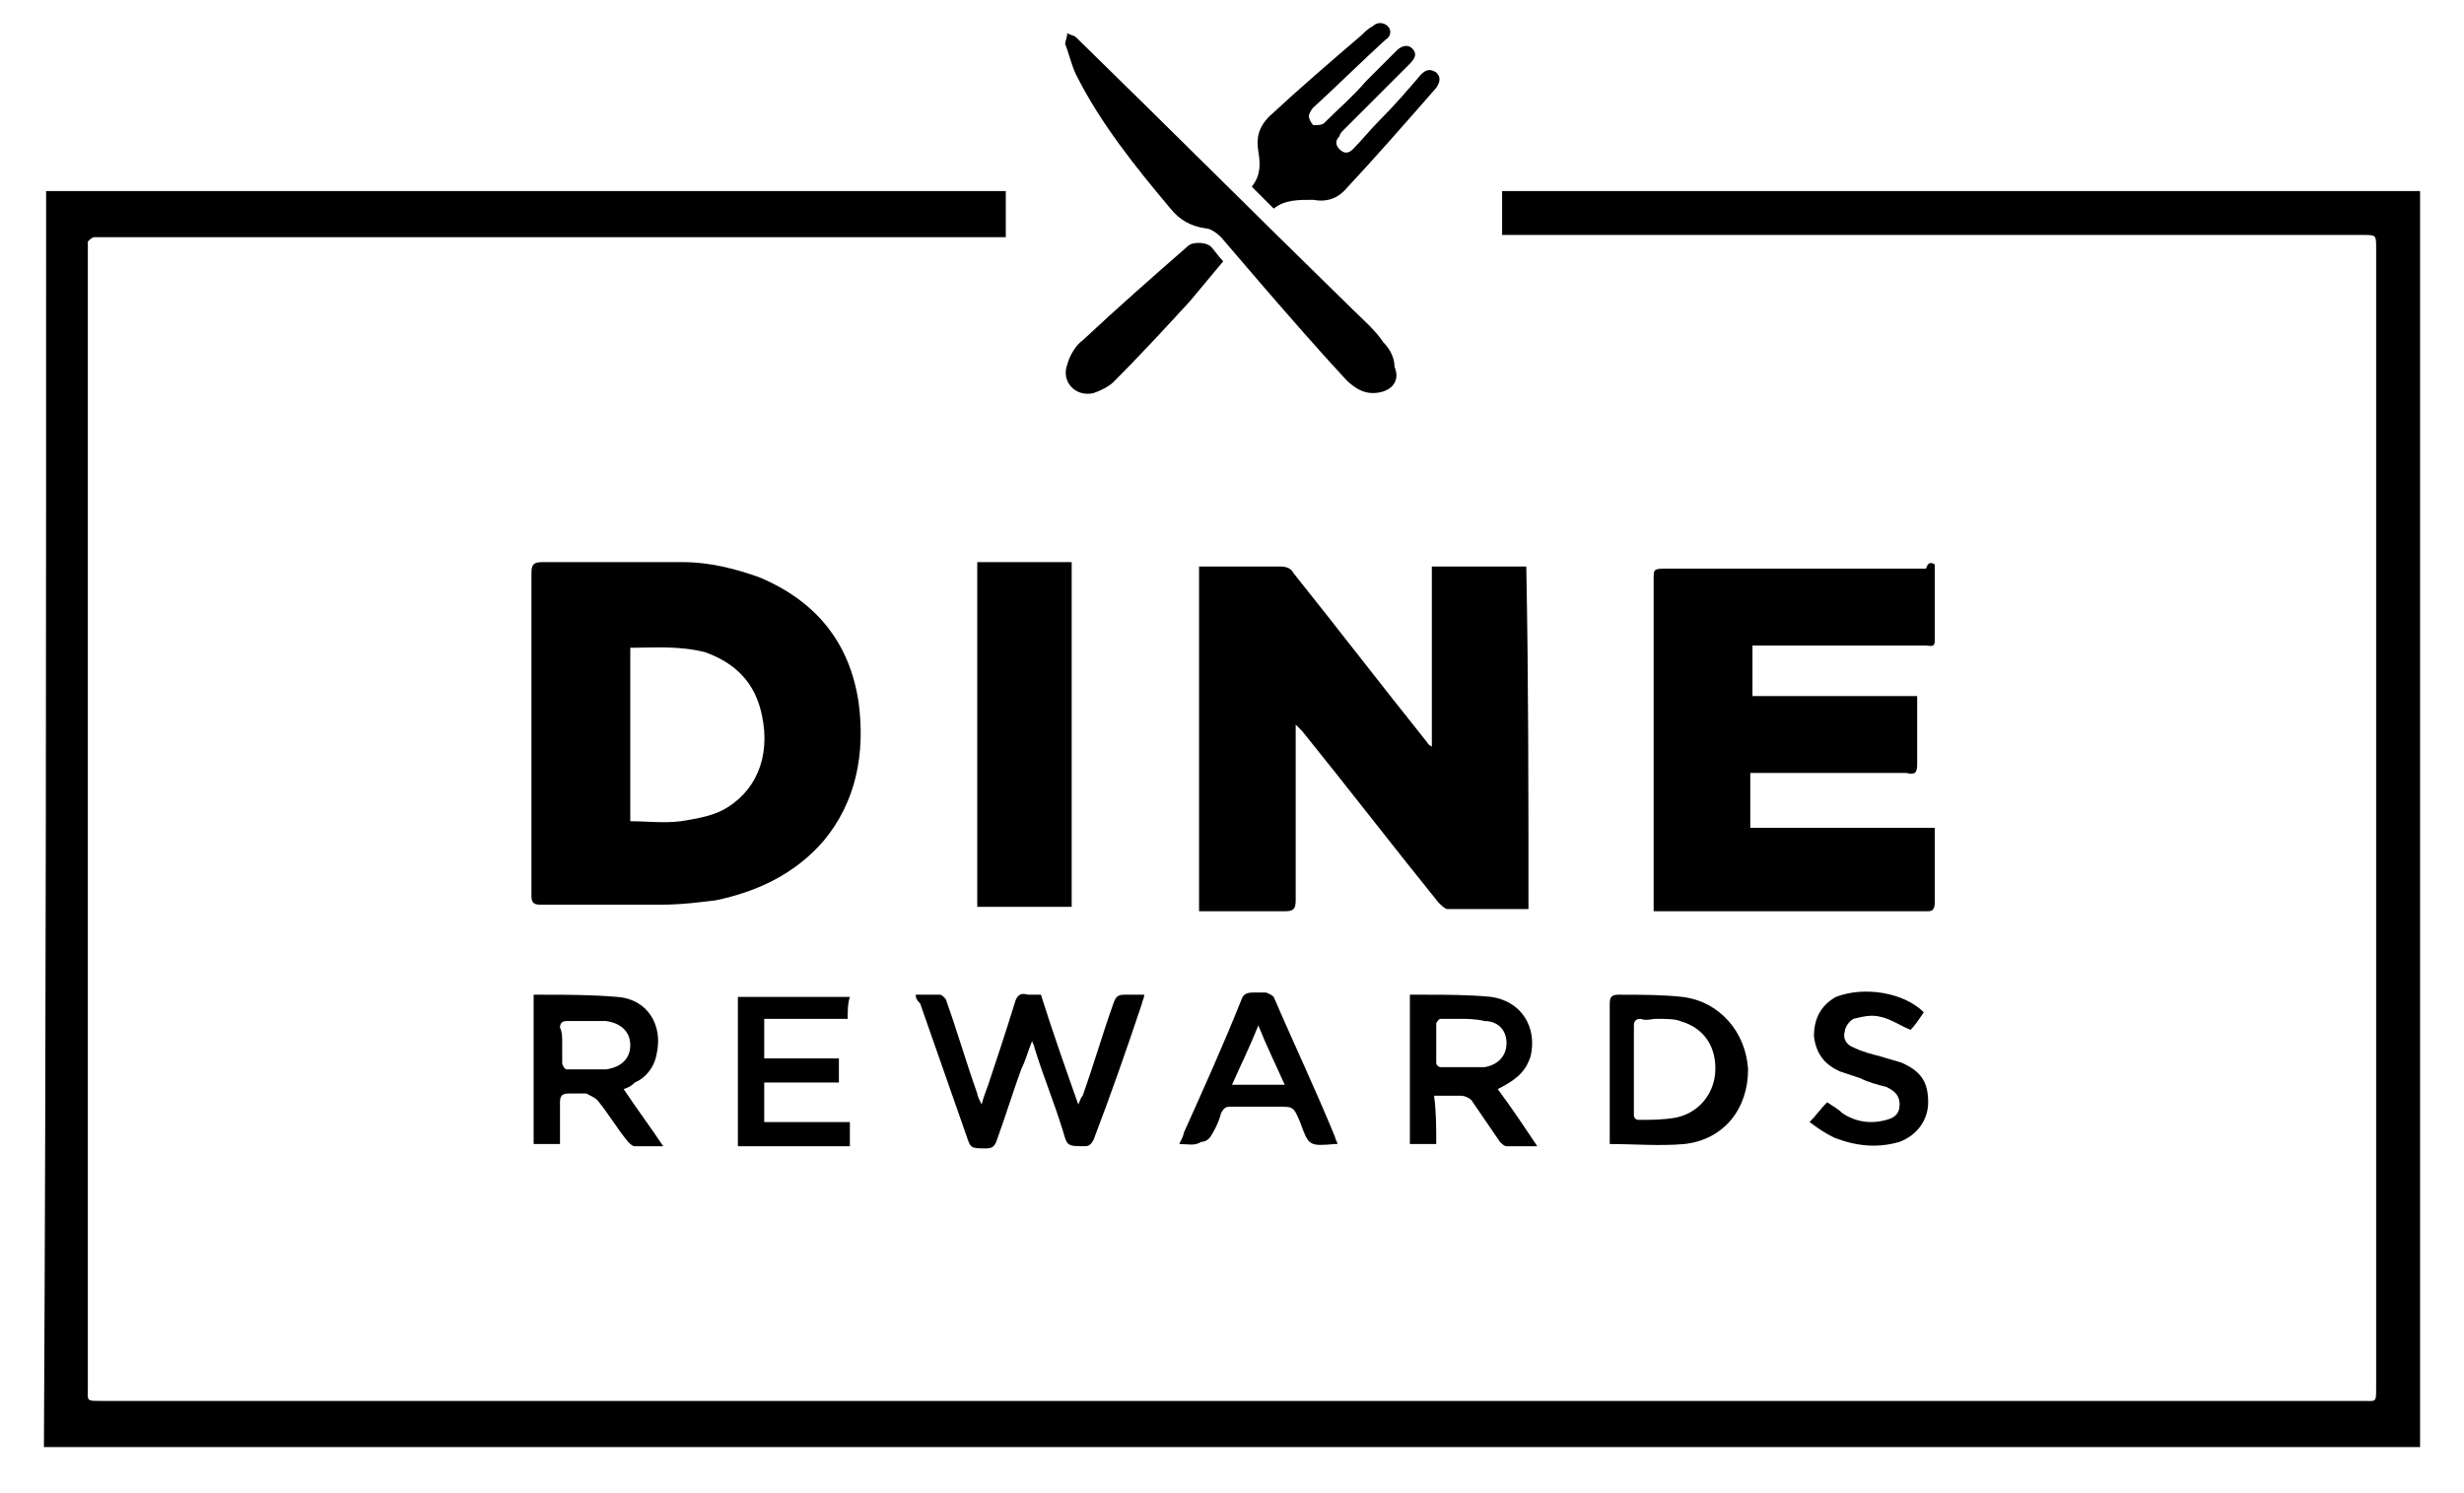
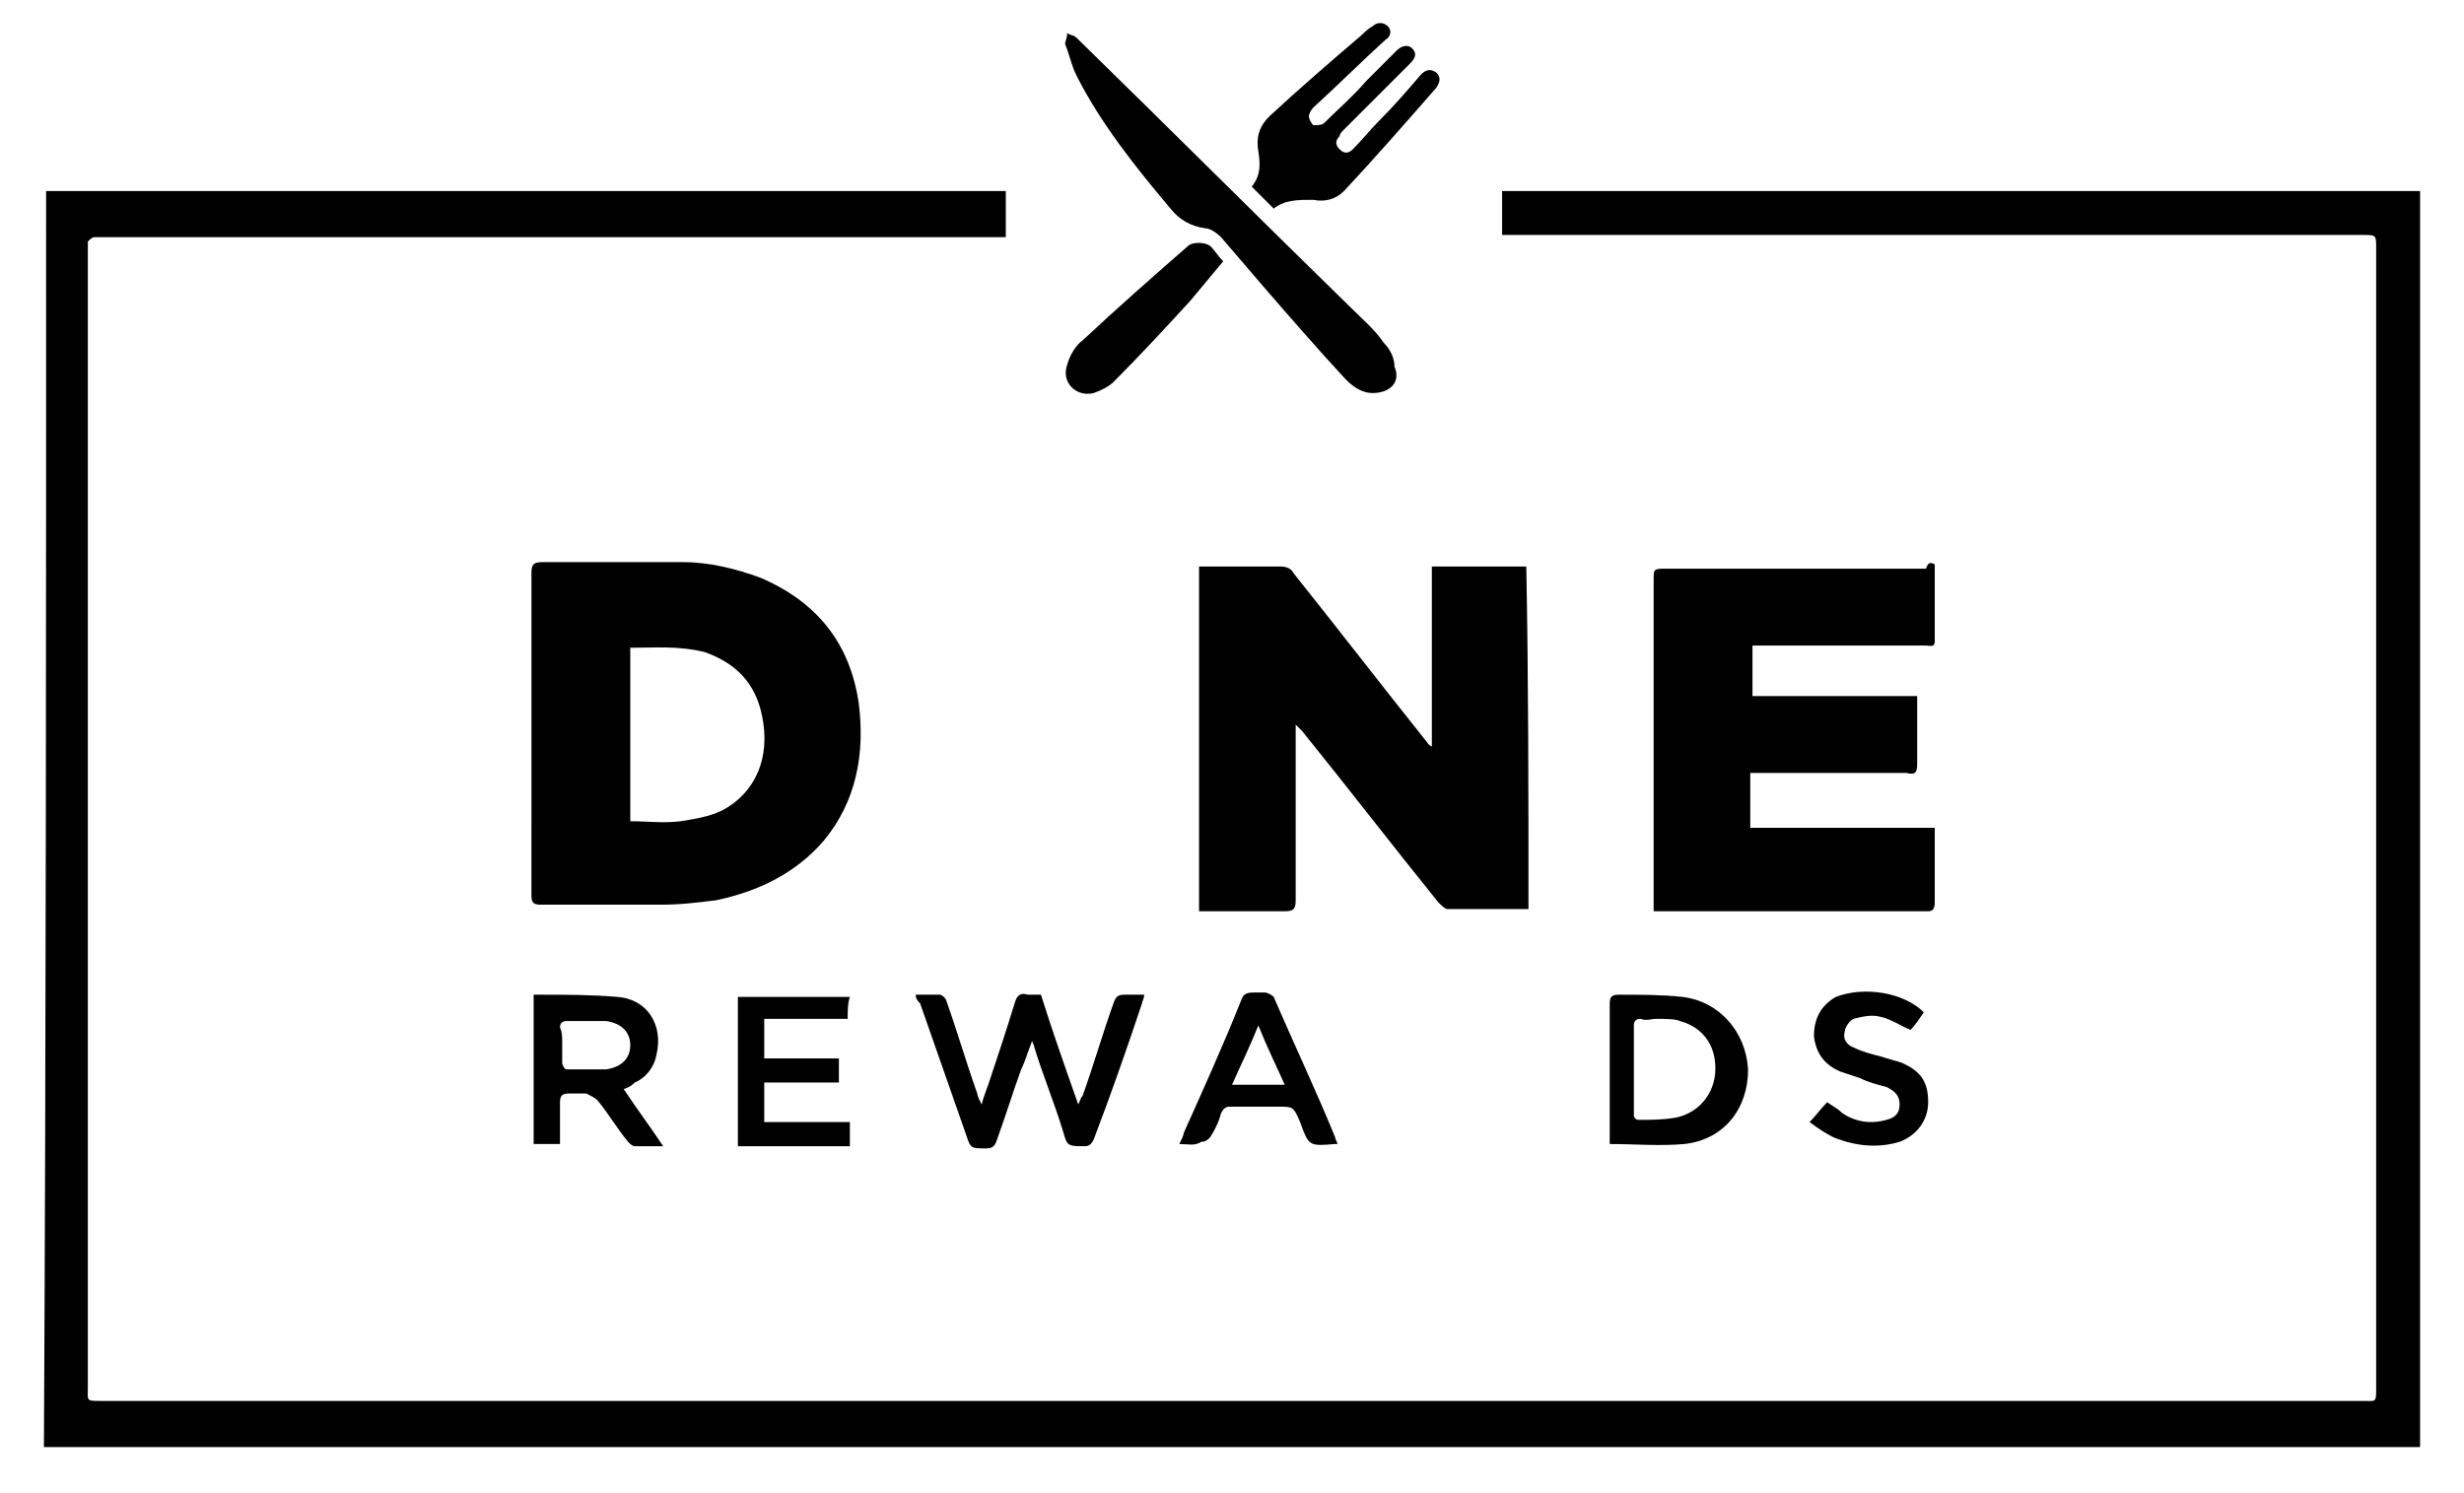
<svg xmlns="http://www.w3.org/2000/svg" version="1.1" id="Layer_1" x="0px" y="0px" viewBox="0 0 112.2 68" style="enable-background:new 0 0 112.2 68;" xml:space="preserve">
  <path d="M2.1,8.7c14.6,0,29.2,0,43.7,0c0,0.7,0,1.3,0,2.1c-0.2,0-0.4,0-0.6,0c-13.5,0-27,0-40.5,0c-0.1,0-0.3,0-0.4,0  c-0.1,0-0.2,0.1-0.3,0.2c0,0.1,0,0.2,0,0.3c0,17.3,0,34.6,0,51.9c0,0.6-0.1,0.6,0.6,0.6c34.3,0,68.6,0,103,0c0.6,0,0.6,0.1,0.6-0.6  c0-17.3,0-34.6,0-51.9c0-0.6,0-0.6-0.6-0.6c-12.9,0-25.7,0-38.6,0c-0.2,0-0.4,0-0.6,0c0-0.7,0-1.4,0-2c13.9,0,27.8,0,41.8,0  c0,19,0,38.1,0,57.2c-36.1,0-72.1,0-108.2,0C2.1,46.8,2.1,27.7,2.1,8.7z" />
  <path d="M69.6,41.4c-1.2,0-2.5,0-3.7,0c-0.1,0-0.3-0.2-0.4-0.3c-2.1-2.6-4.1-5.2-6.2-7.8c-0.1-0.1-0.2-0.2-0.3-0.3  c0,0.1,0,0.3,0,0.4c0,2.5,0,5,0,7.6c0,0.4-0.1,0.5-0.5,0.5c-1.3,0-2.6,0-3.9,0c0-5.2,0-10.5,0-15.7c0.1,0,0.3,0,0.4,0  c1.1,0,2.2,0,3.3,0c0.3,0,0.5,0.1,0.6,0.3c2,2.5,4,5.1,6,7.6c0.1,0.1,0.1,0.2,0.3,0.3c0-2.8,0-5.5,0-8.2c1.5,0,2.9,0,4.3,0  C69.6,30.9,69.6,36.1,69.6,41.4z" />
  <path d="M24.2,33.5c0-2.5,0-4.9,0-7.4c0-0.4,0.1-0.5,0.5-0.5c2.1,0,4.3,0,6.4,0c1.2,0,2.4,0.3,3.5,0.7c2.6,1.1,4.1,3,4.5,5.7  c0.3,2.3-0.1,4.5-1.6,6.3c-1.3,1.5-3,2.3-4.9,2.7c-0.8,0.1-1.6,0.2-2.5,0.2c-1.8,0-3.7,0-5.5,0c-0.3,0-0.4-0.1-0.4-0.4  C24.2,38.5,24.2,36,24.2,33.5z M28.7,29.5c0,2.7,0,5.3,0,7.9c0.8,0,1.5,0.1,2.3,0c0.6-0.1,1.3-0.2,1.9-0.5c1.5-0.8,2.2-2.4,1.8-4.3  c-0.3-1.5-1.2-2.4-2.6-2.9C30.9,29.4,29.8,29.5,28.7,29.5z" />
  <path d="M88.1,25.7c0,1.2,0,2.3,0,3.5c0,0.3-0.2,0.2-0.4,0.2c-1.6,0-3.3,0-4.9,0c-1,0-2,0-3,0c0,0.8,0,1.5,0,2.3c2.5,0,5,0,7.5,0  c0,0.2,0,0.3,0,0.5c0,0.9,0,1.7,0,2.6c0,0.4-0.1,0.5-0.5,0.4c-2.2,0-4.4,0-6.6,0c-0.1,0-0.3,0-0.5,0c0,0.8,0,1.6,0,2.5  c2.8,0,5.6,0,8.4,0c0,0.3,0,0.6,0,0.9c0,0.8,0,1.7,0,2.5c0,0.3-0.1,0.4-0.3,0.4c-4.1,0-8.1,0-12.2,0c-0.1,0-0.2,0-0.3,0  c0-0.2,0-0.3,0-0.4c0-4.9,0-9.9,0-14.8c0-0.3,0-0.4,0.4-0.4c4,0,8,0,12,0C87.8,25.6,87.9,25.6,88.1,25.7z" />
-   <path d="M44.5,41.3c0-5.2,0-10.4,0-15.7c1.4,0,2.9,0,4.3,0c0,5.2,0,10.4,0,15.7C47.4,41.3,46,41.3,44.5,41.3z" />
  <path d="M62.5,17.9c-0.4,0-0.8-0.2-1.2-0.6c-1.3-1.4-2.6-2.9-3.9-4.4c-0.6-0.7-1.2-1.4-1.8-2.1c-0.2-0.2-0.5-0.4-0.7-0.4  c-0.7-0.1-1.2-0.4-1.6-0.9c-1.6-1.9-3.2-3.9-4.3-6.1C48.8,3,48.7,2.5,48.5,2c0-0.1,0.1-0.3,0.1-0.5c0.1,0.1,0.3,0.1,0.4,0.2  c4.2,4.1,8.3,8.2,12.5,12.3c0.5,0.5,1.1,1,1.5,1.6c0.3,0.3,0.5,0.7,0.5,1.1C63.8,17.4,63.3,17.9,62.5,17.9z" />
  <path d="M58,9.5c-0.4-0.4-0.7-0.7-1-1c0.4-0.5,0.4-1,0.3-1.6c-0.1-0.6,0-1.1,0.5-1.6C59.2,4,60.6,2.8,62,1.6  c0.1-0.1,0.3-0.3,0.5-0.4C62.7,1,63,1,63.2,1.2c0.2,0.2,0.1,0.5-0.1,0.6c-1.1,1-2.2,2.1-3.3,3.1c-0.1,0.1-0.2,0.3-0.2,0.4  c0,0.1,0.1,0.3,0.2,0.4c0.2,0,0.4,0,0.5-0.1c0.6-0.6,1.3-1.2,1.9-1.9c0.5-0.5,0.9-0.9,1.4-1.4c0.2-0.2,0.5-0.3,0.7-0.1  c0.2,0.2,0.2,0.4-0.1,0.7c-1,1-2,2-3,3c-0.1,0.1-0.2,0.2-0.2,0.3c-0.2,0.2-0.2,0.4,0,0.6c0.2,0.2,0.4,0.2,0.6,0  c0.4-0.4,0.8-0.9,1.2-1.3c0.7-0.7,1.3-1.4,1.9-2.1c0.2-0.2,0.4-0.3,0.7-0.1c0.2,0.2,0.2,0.4,0,0.7c-1.4,1.6-2.8,3.2-4.2,4.7  c-0.4,0.4-0.9,0.5-1.4,0.4C59.1,9.1,58.5,9.1,58,9.5z" />
  <path d="M41.7,45.3c0.4,0,0.8,0,1.1,0c0.1,0,0.3,0.2,0.3,0.3c0.5,1.4,0.9,2.8,1.4,4.2c0,0.1,0.1,0.3,0.2,0.5  c0.1-0.4,0.2-0.6,0.3-0.9c0.4-1.2,0.8-2.4,1.2-3.7c0.1-0.4,0.3-0.5,0.6-0.4c0.2,0,0.4,0,0.6,0c0.5,1.6,1.1,3.3,1.7,5  c0.1-0.2,0.1-0.3,0.2-0.4c0.5-1.4,0.9-2.8,1.4-4.2c0.1-0.3,0.2-0.4,0.5-0.4c0.3,0,0.5,0,0.9,0c0,0.2-0.1,0.3-0.1,0.4  c-0.7,2.1-1.4,4.1-2.2,6.2c-0.1,0.2-0.2,0.3-0.4,0.3c-0.8,0-0.8,0-1-0.7c-0.4-1.3-0.9-2.5-1.3-3.8c0-0.1-0.1-0.2-0.1-0.3  c-0.2,0.5-0.3,0.9-0.5,1.3c-0.4,1.1-0.7,2.1-1.1,3.2c-0.1,0.3-0.2,0.4-0.5,0.4c-0.7,0-0.7,0-0.9-0.6c-0.7-2-1.4-4-2.1-6  C41.7,45.5,41.7,45.4,41.7,45.3z" />
  <path d="M28.4,49.6c0.6,0.9,1.2,1.7,1.8,2.6c-0.5,0-0.9,0-1.3,0c-0.1,0-0.2-0.1-0.3-0.2c-0.5-0.6-0.9-1.3-1.4-1.9  c-0.1-0.1-0.3-0.2-0.5-0.3c-0.3,0-0.5,0-0.8,0c-0.3,0-0.4,0.1-0.4,0.4c0,0.6,0,1.3,0,1.9c-0.4,0-0.8,0-1.2,0c0-2.3,0-4.5,0-6.8  c0.1,0,0.2,0,0.3,0c1.2,0,2.3,0,3.5,0.1c1.4,0.1,2.1,1.3,1.8,2.6c-0.1,0.6-0.5,1.1-1,1.3C28.8,49.4,28.7,49.5,28.4,49.6z M25.6,47.5  c0,0.3,0,0.6,0,0.9c0,0.1,0.1,0.3,0.2,0.3c0.6,0,1.2,0,1.8,0c0.7-0.1,1.1-0.5,1.1-1.1c0-0.6-0.4-1-1.1-1.1c-0.6,0-1.2,0-1.8,0  c-0.2,0-0.3,0.1-0.3,0.3C25.6,47,25.6,47.2,25.6,47.5z" />
  <path d="M73.3,52.1c0-0.1,0-0.2,0-0.3c0-2,0-4.1,0-6.1c0-0.3,0.1-0.4,0.4-0.4c1,0,2,0,2.9,0.1c1.7,0.2,2.9,1.6,3,3.3  c0,1.8-1.1,3.2-2.9,3.4C75.6,52.2,74.4,52.1,73.3,52.1z M75.4,46.4C75.4,46.4,75.4,46.4,75.4,46.4c-0.2,0-0.4,0.1-0.7,0  c-0.2,0-0.3,0.1-0.3,0.3c0,1.4,0,2.7,0,4.1c0,0.1,0.1,0.2,0.2,0.2c0.6,0,1.1,0,1.7-0.1c1-0.2,1.7-1,1.8-2c0.1-1.2-0.5-2.1-1.6-2.4  C76.3,46.4,75.8,46.4,75.4,46.4z" />
-   <path d="M65.4,52.1c-0.4,0-0.8,0-1.2,0c0-2.3,0-4.5,0-6.8c0.2,0,0.4,0,0.6,0c1,0,2.1,0,3.1,0.1c1.4,0.2,2.1,1.4,1.8,2.7  c-0.2,0.6-0.5,1-1.5,1.5c0.6,0.8,1.2,1.7,1.8,2.6c-0.5,0-0.9,0-1.4,0c-0.1,0-0.2-0.1-0.3-0.2c-0.4-0.6-0.9-1.3-1.3-1.9  c-0.1-0.1-0.3-0.2-0.5-0.2c-0.4,0-0.8,0-1.2,0C65.4,50.6,65.4,51.3,65.4,52.1z M66.5,46.4C66.5,46.4,66.5,46.4,66.5,46.4  c-0.3,0-0.6,0-0.9,0c-0.1,0-0.2,0.2-0.2,0.2c0,0.6,0,1.2,0,1.8c0,0.1,0.1,0.2,0.2,0.2c0.7,0,1.3,0,2,0c0.6-0.1,1-0.5,1-1.1  c0-0.6-0.4-1-1-1C67.2,46.4,66.8,46.4,66.5,46.4z" />
  <path d="M38.6,46.4c-1.3,0-2.5,0-3.8,0c0,0.6,0,1.2,0,1.8c1.1,0,2.2,0,3.4,0c0,0.4,0,0.7,0,1.1c-1.1,0-2.2,0-3.4,0  c0,0.6,0,1.2,0,1.8c1.3,0,2.6,0,3.9,0c0,0.4,0,0.7,0,1.1c-1.7,0-3.4,0-5.1,0c0-2.3,0-4.5,0-6.8c1.7,0,3.4,0,5.1,0  C38.6,45.7,38.6,46,38.6,46.4z" />
  <path d="M53.7,52.1c0.1-0.2,0.2-0.4,0.2-0.5c0.9-2,1.8-4,2.6-6c0.1-0.3,0.2-0.4,0.6-0.4c0.2,0,0.3,0,0.5,0c0.1,0,0.3,0.1,0.4,0.2  c0.9,2.1,1.9,4.2,2.8,6.4c0,0.1,0.1,0.2,0.1,0.3c0,0,0,0-0.1,0c-1.2,0.1-1.2,0.1-1.6-1c-0.3-0.7-0.3-0.7-1-0.7c-0.7,0-1.5,0-2.2,0  c-0.2,0-0.3,0.1-0.4,0.3c-0.1,0.4-0.3,0.8-0.5,1.1c-0.1,0.1-0.2,0.2-0.4,0.2C54.4,52.2,54.1,52.1,53.7,52.1z M58.5,49.4  c-0.4-0.9-0.8-1.7-1.2-2.7c-0.4,1-0.8,1.8-1.2,2.7C56.9,49.4,57.7,49.4,58.5,49.4z" />
  <path d="M55.7,11.9c-0.5,0.6-1,1.2-1.5,1.8c-1.1,1.2-2.3,2.5-3.5,3.7c-0.2,0.2-0.6,0.4-0.9,0.5c-0.8,0.2-1.5-0.5-1.2-1.3  c0.1-0.4,0.4-0.9,0.7-1.1c1.6-1.5,3.2-2.9,4.8-4.3c0.2-0.2,0.9-0.2,1.1,0.1C55.3,11.4,55.5,11.7,55.7,11.9z" />
  <path d="M87.6,46.1c-0.2,0.3-0.4,0.6-0.6,0.8c-0.5-0.2-0.9-0.5-1.4-0.6c-0.4-0.1-0.8,0-1.2,0.1c-0.2,0.1-0.4,0.4-0.4,0.6  c-0.1,0.3,0.1,0.6,0.4,0.7c0.4,0.2,0.8,0.3,1.2,0.4c0.3,0.1,0.7,0.2,1,0.3c0.9,0.4,1.2,0.9,1.2,1.8c0,0.8-0.5,1.5-1.3,1.8  c-1,0.3-2,0.2-3-0.2c-0.4-0.2-0.7-0.4-1.1-0.7c0.3-0.3,0.5-0.6,0.8-0.9c0.3,0.2,0.5,0.3,0.7,0.5c0.6,0.4,1.3,0.5,2,0.3  c0.4-0.1,0.6-0.3,0.6-0.7c0-0.4-0.2-0.6-0.6-0.8c-0.4-0.1-0.8-0.2-1.2-0.4c-0.3-0.1-0.6-0.2-0.9-0.3c-0.7-0.3-1.1-0.8-1.2-1.6  c0-0.8,0.3-1.4,1-1.8C84.9,44.9,86.7,45.2,87.6,46.1z" />
</svg>